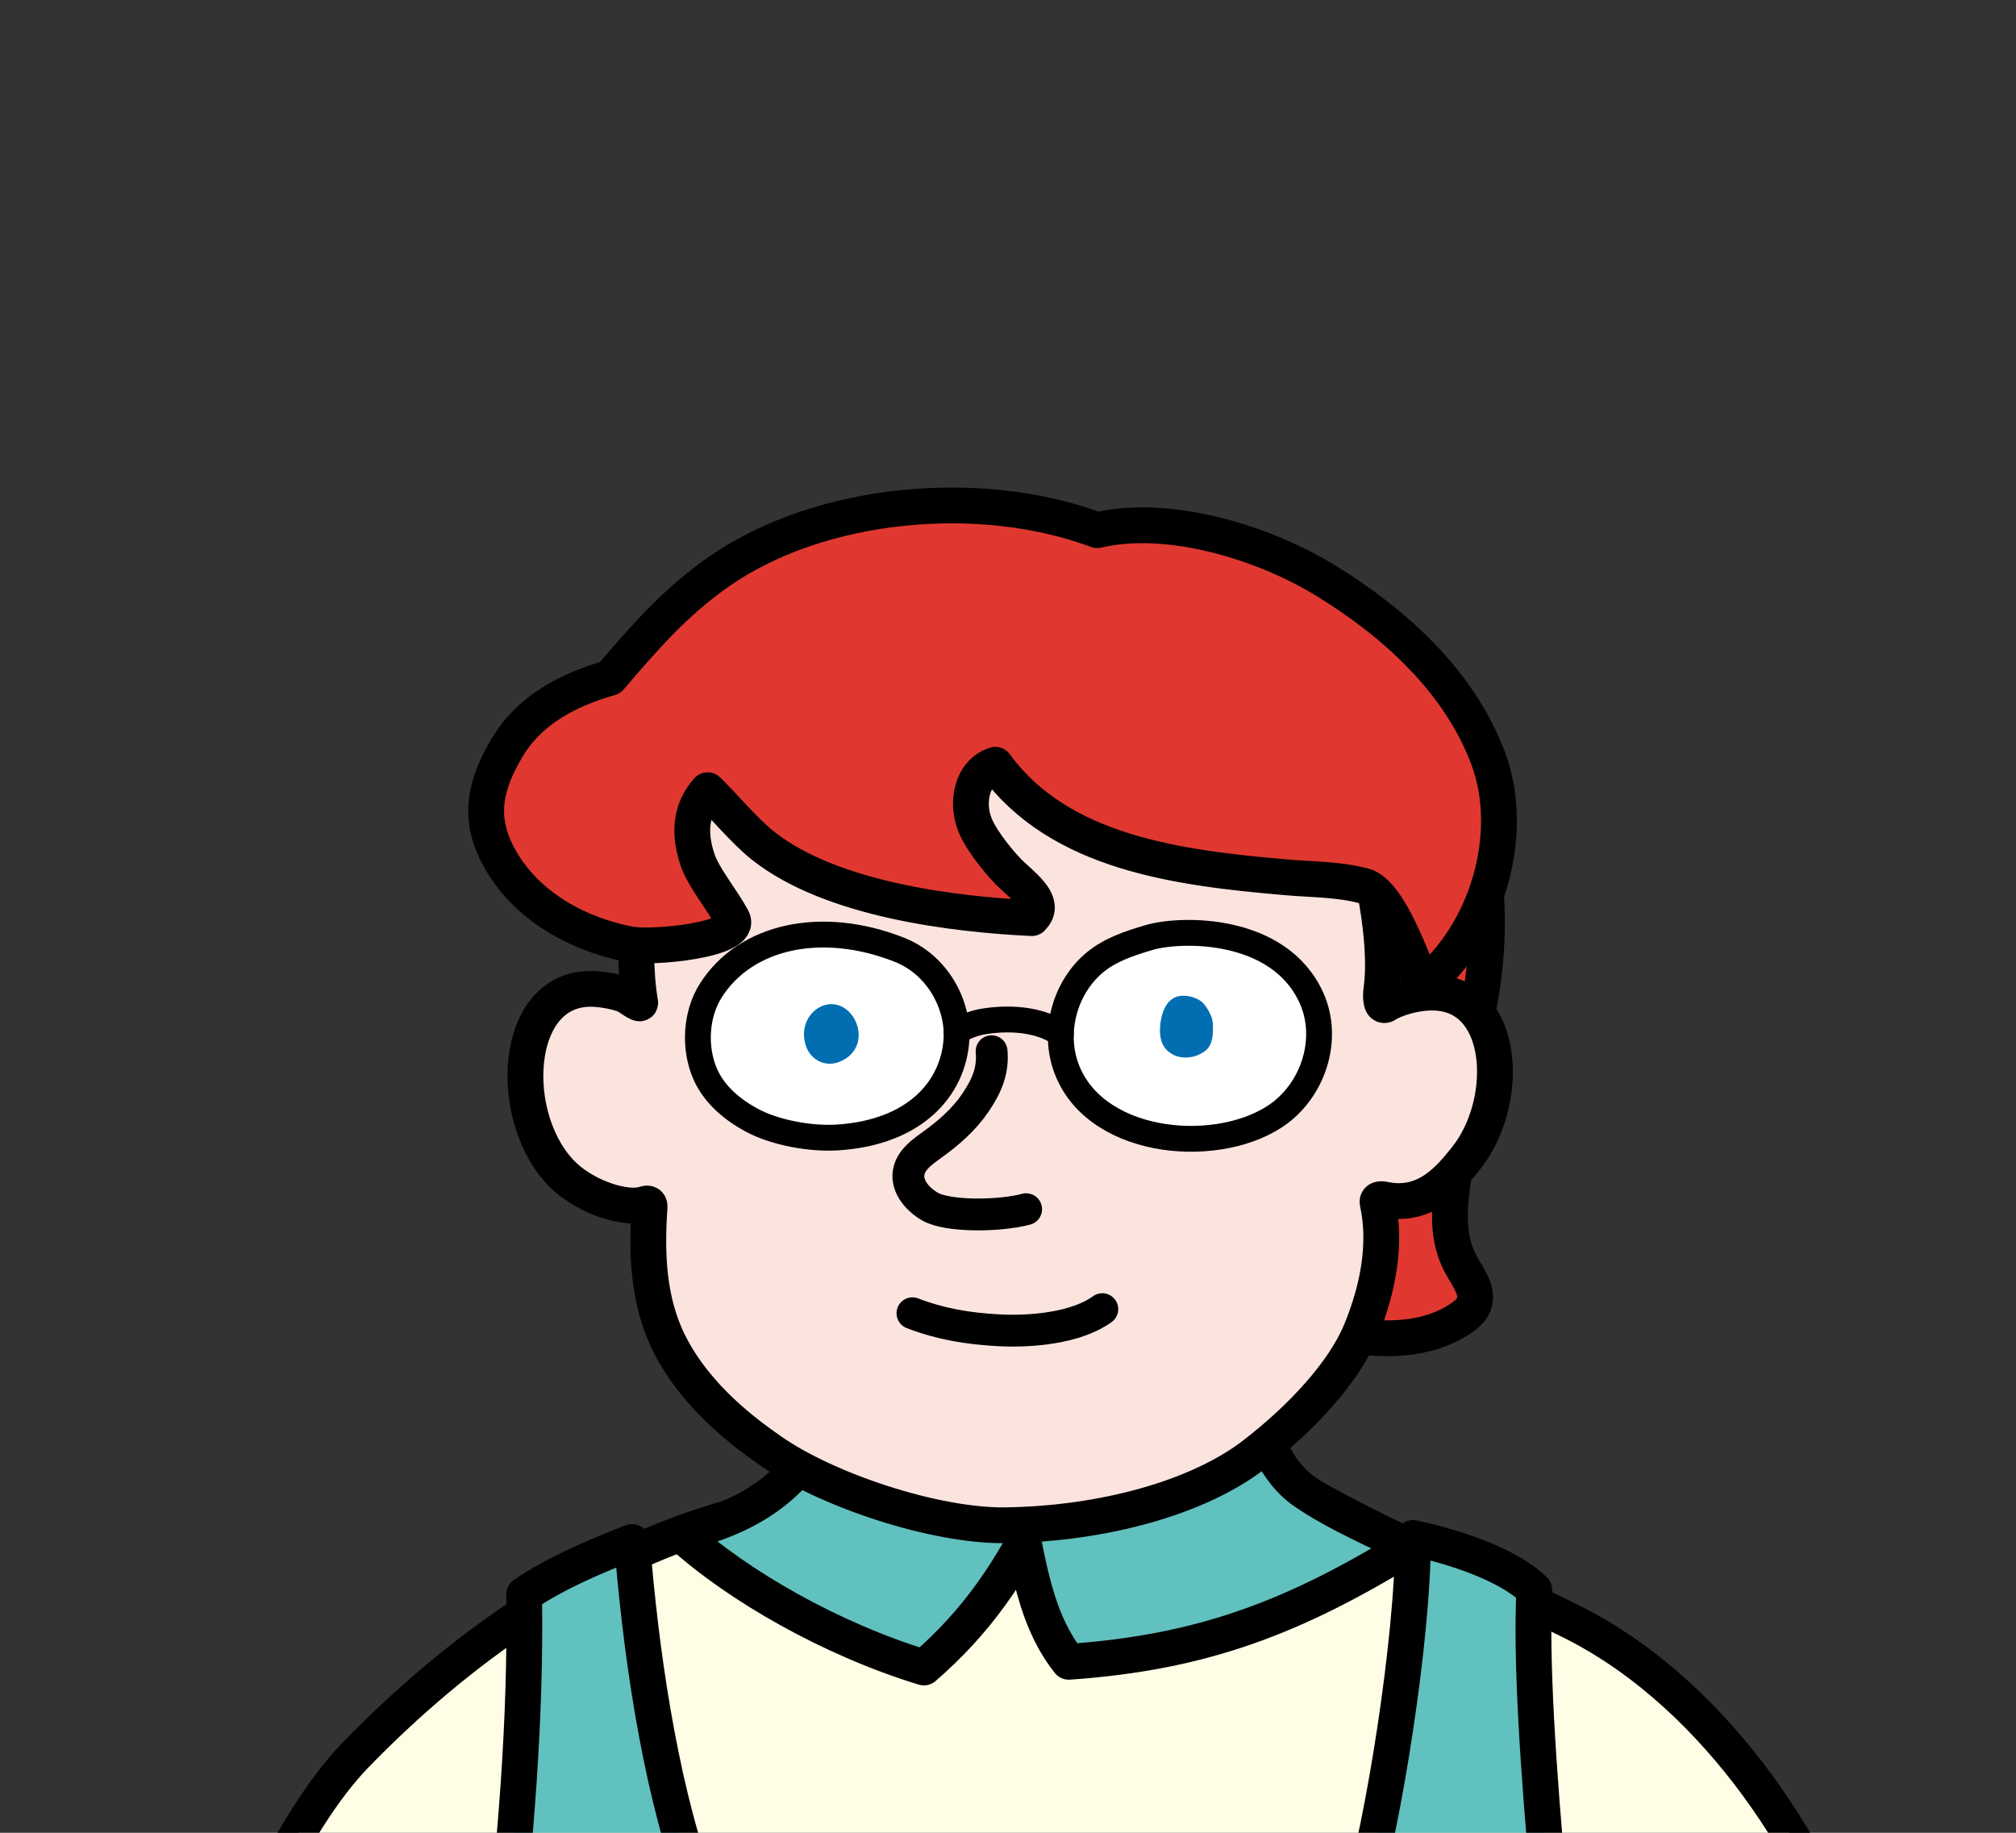
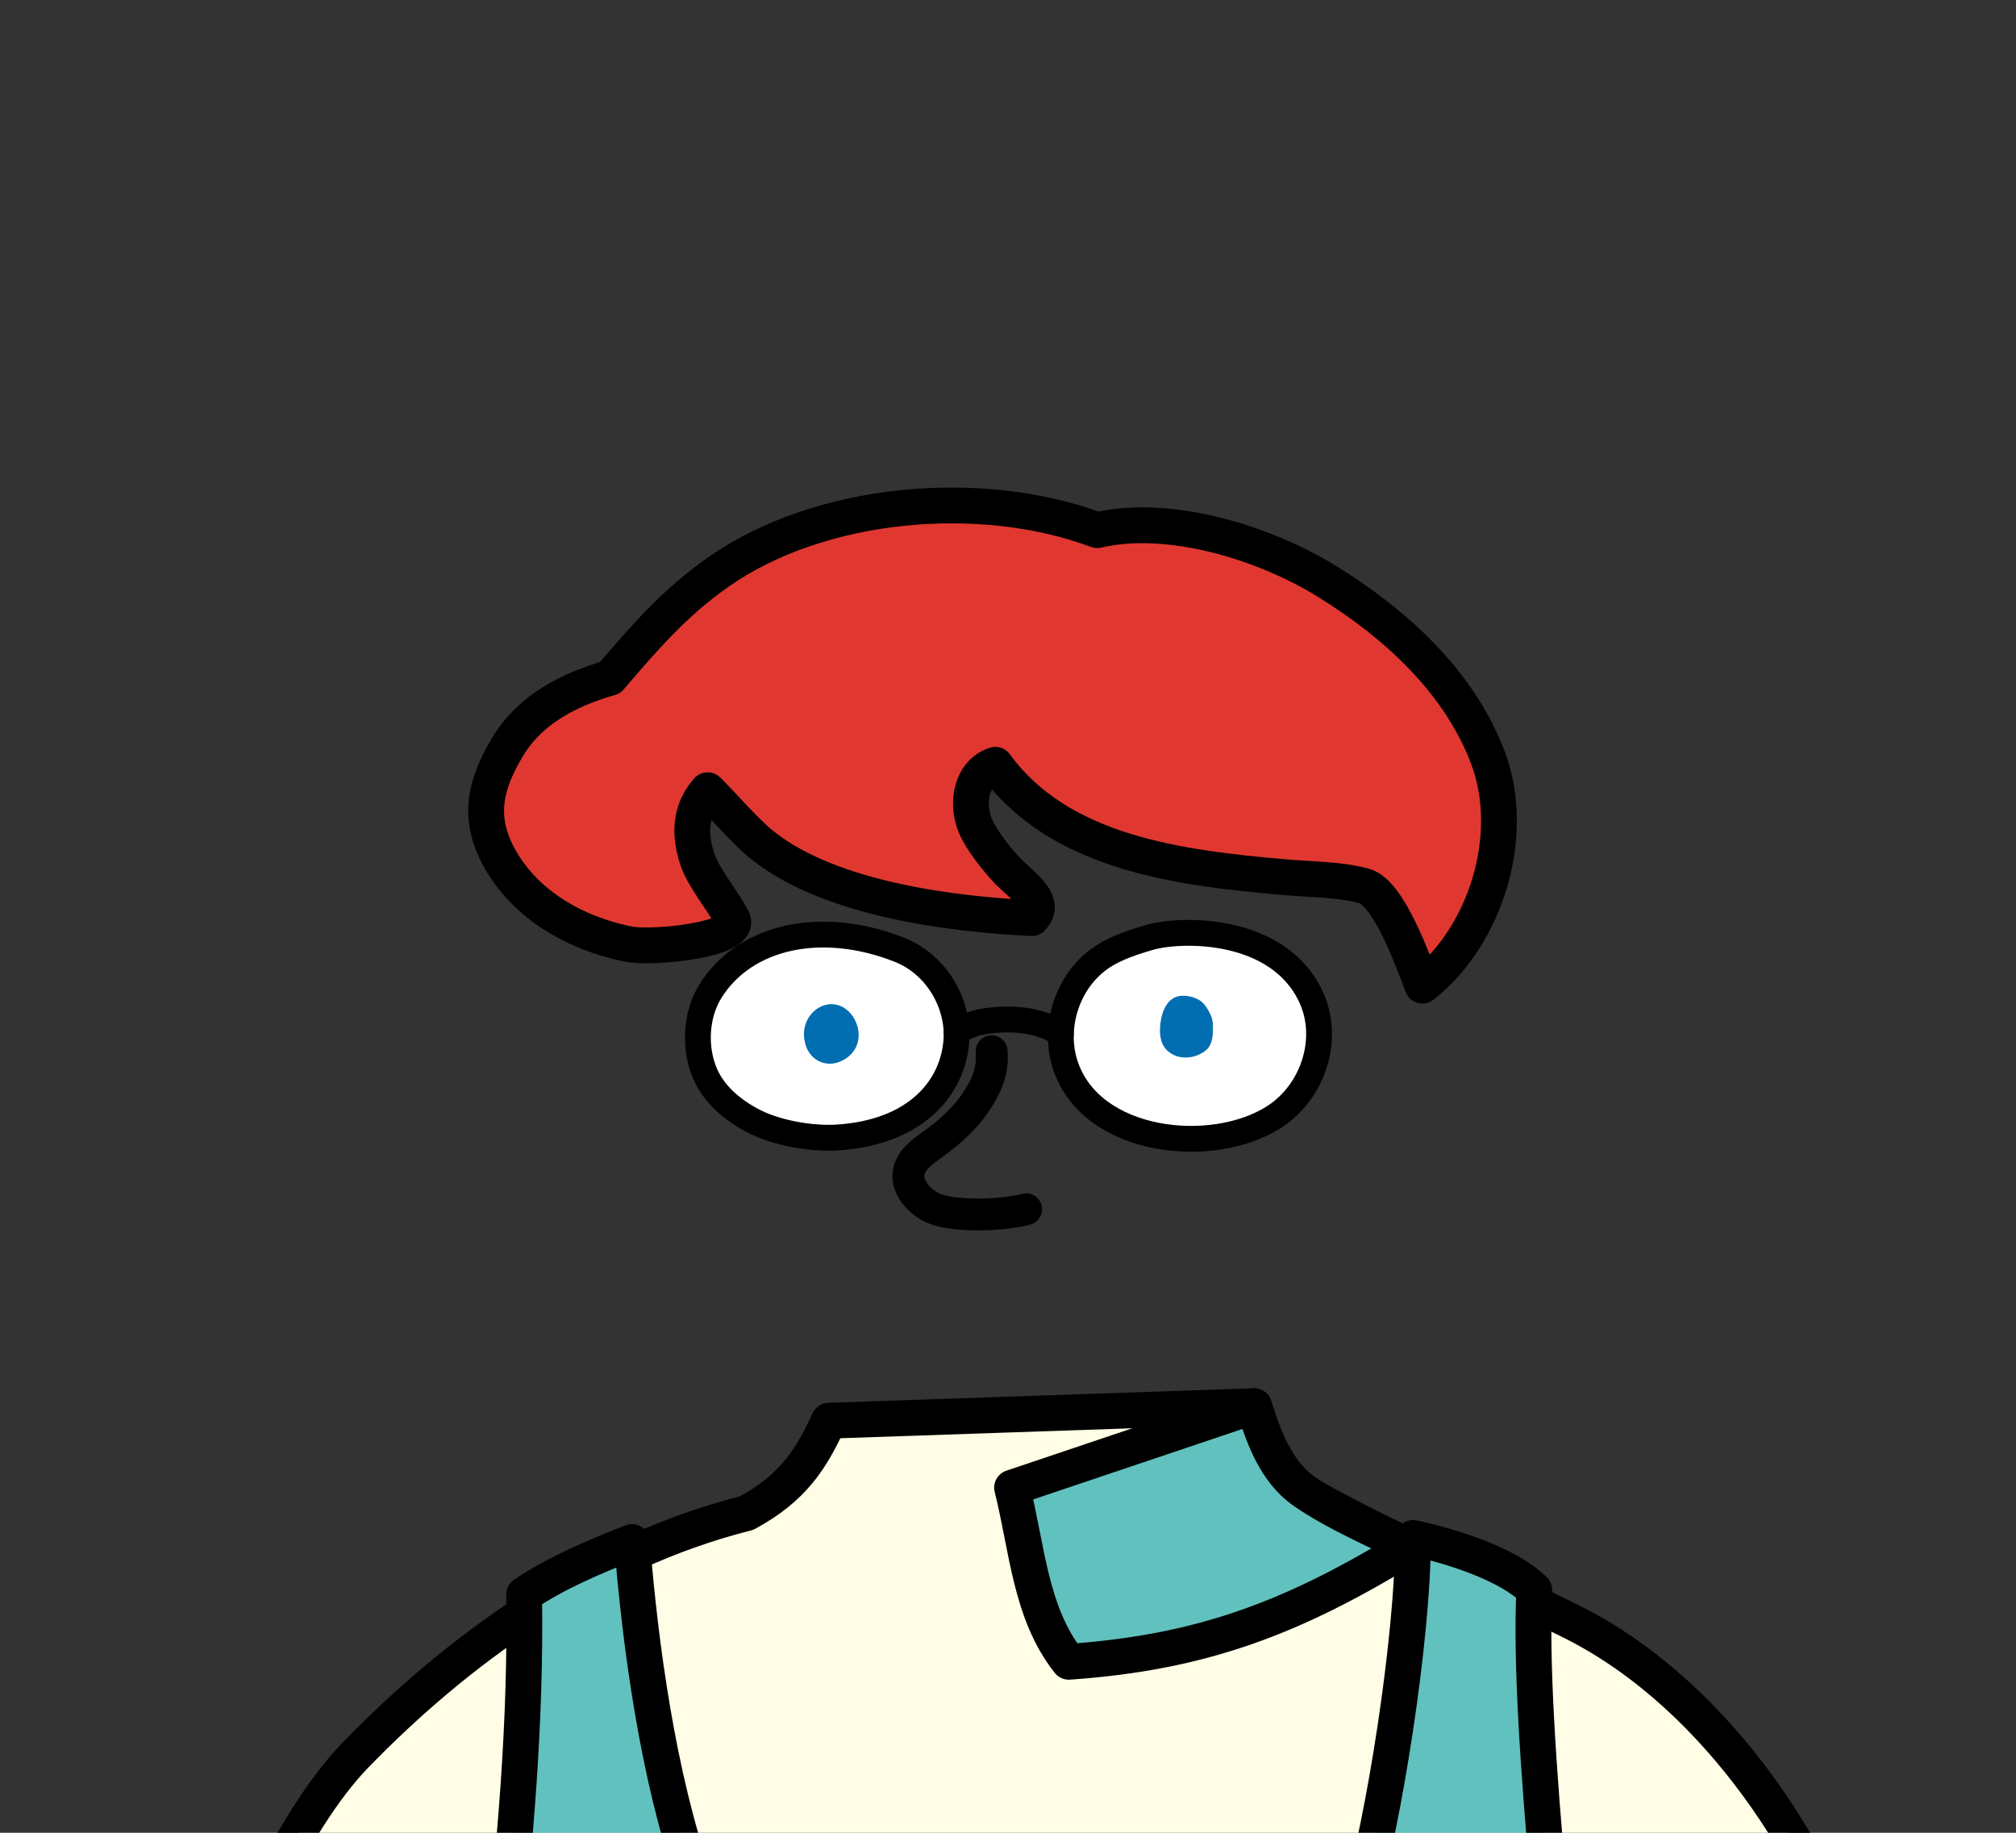
<svg xmlns="http://www.w3.org/2000/svg" width="176" height="160" version="1.1" viewBox="0 0 176 160">
  <rect x="0" y="0" width="176" height="160" fill="#333333" stroke="none" />
  <defs>
    <clipPath id="clippath">
      <rect width="176" height="160" fill="none" />
    </clipPath>
  </defs>
  <g>
    <g id="_レイヤー_1" data-name="レイヤー_1">
      <g clip-path="url(#clippath)">
        <g>
          <g>
            <path d="M168.041,205.79c-2.167-14.145-4.377-26.7-6.202-33.277-2.674-9.638-11.475-24.364-24.601-30.926-7.029-3.514-14.54-6.369-22.545-10.846-2.974-1.663-4.172-4.738-5.213-7.982l-37.119,1.267c-1.521,3.287-3.067,5.847-7.19,8.069-13.736,3.457-25.504,12.209-34.165,21.149-5.447,5.623-11.087,17.773-13.85,28.181-1.609,6.061-3.548,15.308-5.418,24.804l156.303-.438Z" fill="#fffde5" stroke="#000" stroke-linecap="round" stroke-linejoin="round" stroke-width="3.125" />
            <g>
-               <path d="M91.552,130.34c-3.226,6.988-6.443,11.363-10.895,15.229-8.083-2.46-16.288-7.156-21.253-11.683,6.664-1.624,10.352-4.549,12.957-9.862l19.191,6.315Z" fill="#61c1be" stroke="#000" stroke-linecap="round" stroke-linejoin="round" stroke-width="3.125" />
+               <path d="M91.552,130.34l19.191,6.315Z" fill="#61c1be" stroke="#000" stroke-linecap="round" stroke-linejoin="round" stroke-width="3.125" />
              <path d="M88.355,129.871c1.324,5.259,1.581,10.955,4.954,15.202,11.719-.813,19.682-3.902,29.697-10.042-1.855-.966-6.386-2.882-9.237-4.896-2.405-1.699-3.533-4.788-4.289-7.378l-21.125,7.114Z" fill="#61c1be" stroke="#000" stroke-linecap="round" stroke-linejoin="round" stroke-width="3.125" />
            </g>
            <path d="M139.292,205.611c-3.014-30.301-5.925-54.648-5.346-66.799-2.284-2.284-7.249-3.845-10.588-4.548,0,8.903-2.636,25.128-4.569,31.454-6.977-2.434-22.134-2.275-29.521-2.46-7.029-.176-22.933.454-28.642.879-3.163-8.962-4.744-20.559-5.447-29.521-3.163,1.23-6.691,2.724-9.422,4.59.344,21.704-3.689,44.242-6.538,65.969l100.073.435Z" fill="#61c1be" stroke="#000" stroke-linecap="round" stroke-linejoin="round" stroke-width="3.125" />
          </g>
          <g>
-             <path d="M122.939,59.091c-4.704-7.123-11.56-10.374-19.72-11.699-4.57-.742-16.379-2.416-17.398,4.494,24.094,8.575,31.77,31.23,33.623,41.721-.727.194-1.411.464-1.997.798-1.146.653-2.009,1.699-2.825,2.735-2.811,3.566-5.406,7.302-7.765,11.182-.913,1.5-1.884,3.109-3.477,3.847,3.178,1.758,6.731,2.704,10.261,3.559,4.65,1.127,9.935,2.022,13.907-.644.459-.308.908-.683,1.111-1.198.454-1.152-.468-2.329-1.068-3.412-2.502-4.517.593-9.47-.696-14.094-.125-.449-.316-.84-.552-1.183,1.394-2.178,2.658-5.421,3.228-10.454,1.062-9.382-1.429-17.772-6.632-25.652Z" fill="#e03830" stroke="#000" stroke-linecap="round" stroke-linejoin="round" stroke-width="3.126" />
-             <path d="M109.423,127.032c4.088-3.132,7.867-7.159,9.385-10.846,1.569-3.811,2.223-7.714,1.46-11.188-.074-.335.266-.349.616-.276,3.616.748,5.719-1.88,7.107-3.612,3.695-4.613,3.563-13.455-1.98-14.379-2.12-.353-4.471.581-4.966.939-.497.358-.539-.597-.443-1.311.602-4.475-1.018-11.28-1.95-14.124-4.546-13.884-14.891-24.474-33.451-23.553-5.348.267-9.308,1.584-15.004,4.91-7.287,4.252-12.564,14.251-14.4,25.808-.33,2.079-.355,5.589.093,8.124.058.33-1.098-.579-1.32-.66-.675-.245-1.645-.471-2.639-.528-7.29-.42-7.794,11.553-2.639,16.364,1.98,1.848,5.368,2.948,6.988,2.407.295-.098.448-.03.428.267-.254,3.752-.22,8.111,1.756,11.989,2.411,4.743,6.741,7.843,8.792,9.283,4.937,3.466,14.404,6.595,20.543,6.508,8.504-.12,16.778-2.408,21.625-6.122Z" fill="#fbe4de" stroke="#000" stroke-linecap="round" stroke-linejoin="round" stroke-width="3.125" />
            <path d="M86.568,91.771c.155,1.738-.447,3.069-1.426,4.513-.979,1.444-2.317,2.612-3.733,3.632-.832.599-1.757,1.235-2.035,2.222-.362,1.286.657,2.534,1.817,3.197,1.58.903,6.09.845,8.392.227" fill="none" stroke="#000" stroke-linecap="round" stroke-linejoin="round" stroke-width="2.779" />
-             <path d="M79.658,114.646c2.353.905,4.764,1.349,7.624,1.491,2.787.139,6.693-.211,8.952-1.849" fill="none" stroke="#000" stroke-linecap="round" stroke-linejoin="round" stroke-width="2.779" />
            <path d="M92.989,92.937c-1.015-3.139.072-6.848,2.622-8.941,1.343-1.103,3.032-1.656,4.699-2.149,2.795-.827,11.337-.974,14.169,5.237,1.665,3.65.141,8.245-3.232,10.418-5.396,3.477-16.014,2.375-18.258-4.565Z" fill="#fff" stroke="#000" stroke-linecap="round" stroke-linejoin="round" stroke-width="2.255" />
            <path d="M73.149,99.298c-2.359.154-5.512-.4-7.61-1.555-1.662-.915-3.222-2.223-3.996-4.035-.965-2.259-.798-5.161.503-7.221,3.03-4.798,9.695-6.238,16.447-3.584,3.419,1.344,5.207,4.884,5.007,7.867-.287,4.295-3.653,8.089-10.352,8.528Z" fill="#fff" stroke="#000" stroke-linecap="round" stroke-linejoin="round" stroke-width="2.255" />
            <path d="M83.516,90.117c.427-.395,1.509-.796,2.195-.917,2.186-.386,4.954-.299,6.901,1.049" fill="none" stroke="#000" stroke-linecap="round" stroke-linejoin="round" stroke-width="2.255" />
            <path d="M104.779,87.356c.432.298.74.86.953,1.34.151.34.164.723.162,1.095-.002.648-.066,1.36-.524,1.818-.273.273-.788.531-1.162.624-.863.214-1.746.052-2.366-.585-.581-.597-.64-1.527-.531-2.353.111-.84.448-1.879,1.31-2.242.653-.275,1.63-.061,2.158.303Z" fill="#006eb1" />
            <path d="M70.374,91.349c.147.42.399.77.715,1.028.434.354.989.531,1.56.474.233-.023.468-.082.695-.178,2.259-.951,1.922-3.627.403-4.649-1.797-1.209-4.26.796-3.372,3.325Z" fill="#006eb1" />
            <path d="M53.263,59.168c-3.664,1.045-7.042,2.812-8.984,6.089-1.942,3.277-2.566,6.069-.788,9.439,2.031,3.851,6.15,6.677,11.422,7.732,2.035.407,10.008-.387,9.025-2.215-.942-1.752-2.523-3.597-3.051-5.179-.866-2.598-.439-4.555.892-6.049,1.454,1.42,3.227,3.568,4.819,4.832,5.974,4.744,16.749,6.011,23.481,6.333,1.147-1.147-.11-2.291-1.711-3.726-.772-.692-2.617-2.871-3.232-4.365-.825-2.004-.308-4.632,1.756-5.295,5.631,7.714,16,9.024,25.516,9.835,2.237.191,4.516.16,6.683.746,2.167.586,4.282,6.606,5.089,8.702,5.597-4.396,8.238-13.198,5.734-19.86-2.503-6.662-8.074-11.747-14.135-15.476-5.473-3.367-13.736-5.893-19.993-4.43-10.152-3.799-24.162-2.572-33.048,3.636-3.795,2.65-6.468,5.733-9.475,9.251Z" fill="#e03830" stroke="#000" stroke-linecap="round" stroke-linejoin="round" stroke-width="3.126" />
          </g>
        </g>
      </g>
    </g>
  </g>
</svg>